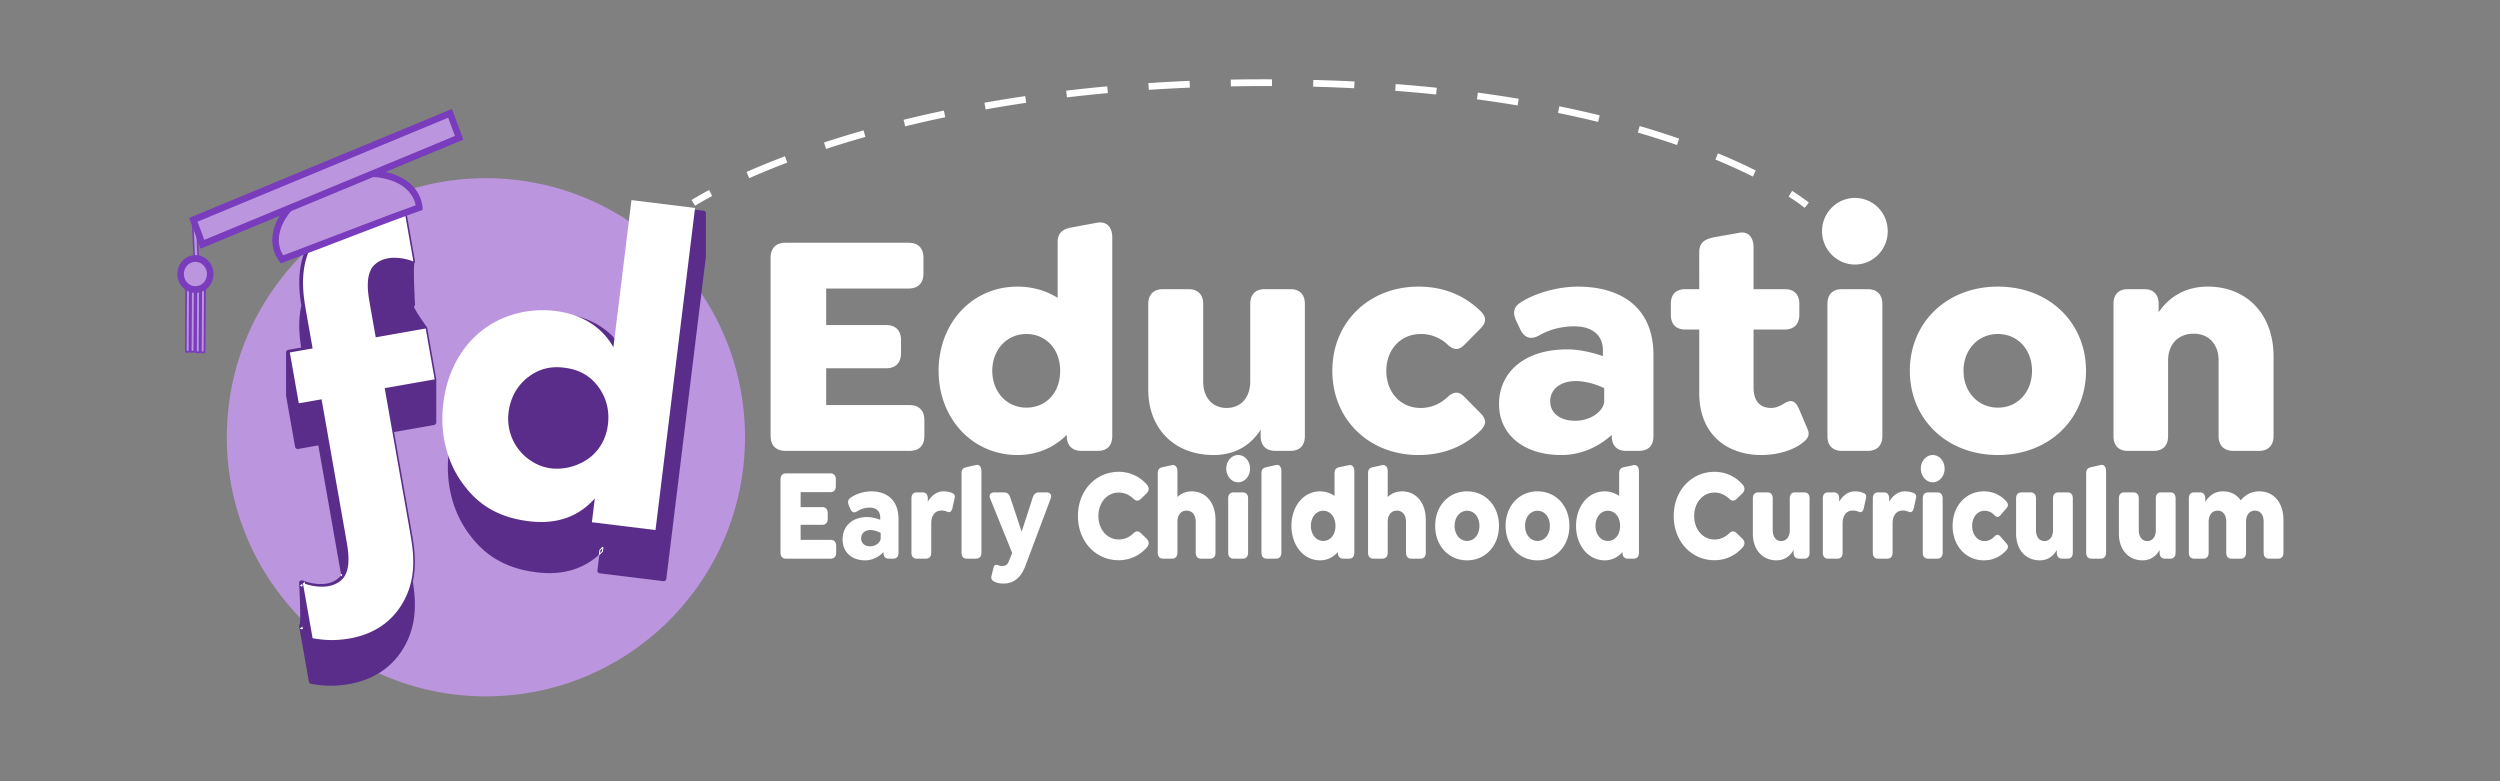
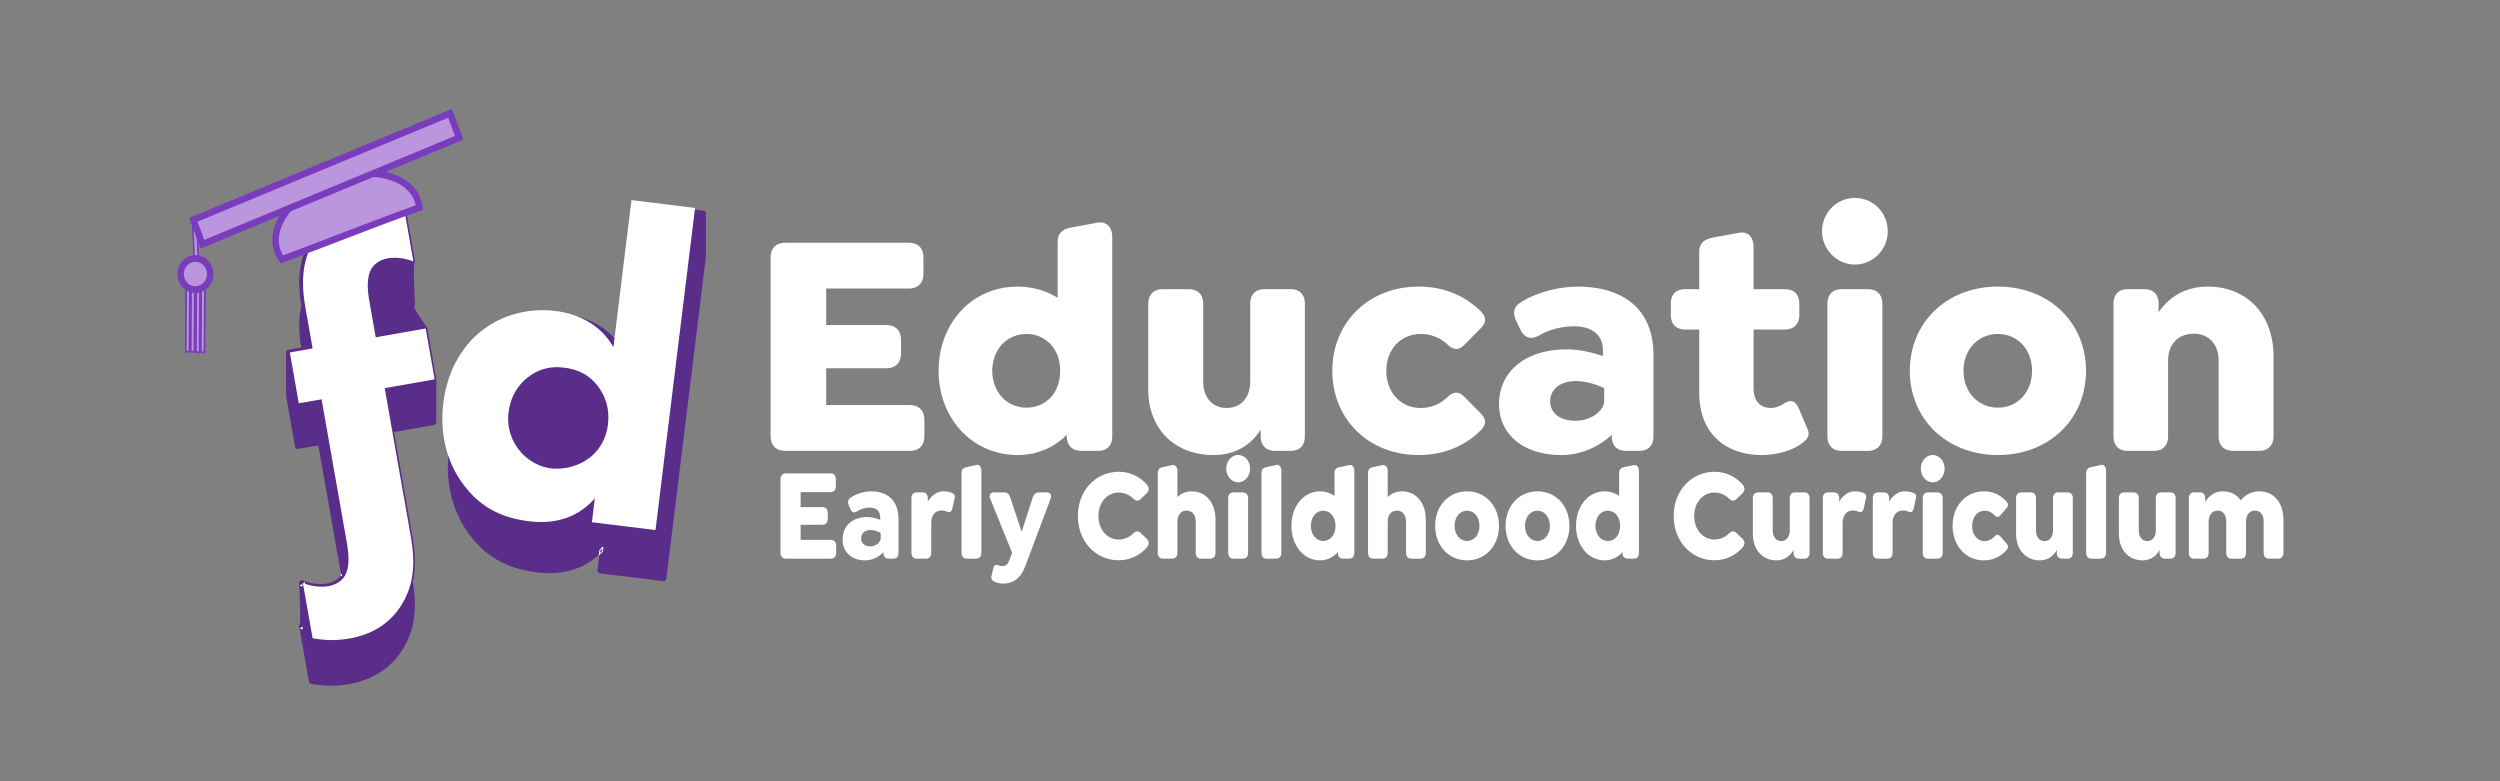
<svg xmlns="http://www.w3.org/2000/svg" width="256" height="80" viewBox="0 0 256 80" version="1.1">
  <rect x="0" y="0" width="256" height="80" fill="#808080" stroke="none" />
  <g id="logo" stroke="none" stroke-width="1" fill="none" fill-rule="evenodd">
    <g id="Group-5-Copy" transform="translate(18.085 7.429)">
      <g id="Group" transform="translate(5.139 10.816)">
-         <path d="M53.065 26.532c0 14.654-11.88 26.533-26.533 26.533S0 41.185 0 26.532 11.88 0 26.532 0c14.654 0 26.533 11.88 26.533 26.532" id="Fill-62" fill="#BB95DD" />
        <path d="M16.033 2.412l.402.008c.537.021 1.07.084 1.617.186l.065.02c.08.037.14.112.156.202l.997 5.657.004.068a.269.269 0 01-.074.169l-.002.007-.001.01-.009.065a5.22 5.22 0 00-.022.395l-.004.169c-.005.356.001.817.017 1.356l.01.334.028.7.013.285c.008.188.017.37.026.543l.007.129.006.114.004.066v.023l-.002.061a.27.27 0 01-.122.185l.05.106c.094.19.241.44.43.732l.066.103.07.105.24.357.25.356.084.118.078.107.023.033.021.029.01.012.006.009.032.055.018.06.918 5.209.003.023.001.024v4.4l-.007.065a.276.276 0 01-.22.206l-4.094.722 1.84 10.457.066.383c.285 1.758.318 3.109.013 4.48l.064.422c.154 1.105.193 2.053.095 2.992l-.04.328a8.084 8.084 0 01-1.254 3.347l-.164.241c-1.17 1.658-2.92 2.752-5.224 3.159l-.405.064c-1.203.17-2.318.13-3.492-.09l-.065-.02a.277.277 0 01-.156-.202L7.409 45.9l-.004-.067a.268.268 0 01.075-.17l.002-.015.009-.066c.01-.096.018-.23.022-.394l.004-.17c.005-.356-.002-.816-.017-1.357l-.01-.333-.028-.7-.013-.286c-.008-.188-.017-.37-.026-.542l-.007-.13-.006-.114-.002-.032-.001-.034-.001-.013v-.008l.003-.065a.275.275 0 01.373-.207l.266.099c.722.242 1.54.328 2.187.214l.203-.043c.593-.15 1.033-.465 1.272-.831L9.373 27.362l-2.063.364-.063.004a.274.274 0 01-.255-.227l-.919-5.208-.003-.024-.001-.023v-4.4l.007-.066a.274.274 0 01.22-.205l1.317-.232-.059-.404c-.195-1.459-.19-2.67.078-3.872l-.063-.422c-.154-1.104-.194-2.054-.096-2.992l.04-.327A8.082 8.082 0 018.767 5.98l.163-.24c1.17-1.658 2.922-2.753 5.226-3.159a10.662 10.662 0 011.877-.169zm26.24.119h.017l.018.001 6.513.8.065.017c.104.04.176.14.176.256v4.417l-.002.017-4.05 32.985-.015.062a.276.276 0 01-.292.178l-6.513-.8-.062-.015a.275.275 0 01-.177-.291l.2-1.635-.254.225a6.968 6.968 0 01-1.744 1.083l-.272.111c-1.192.457-2.568.613-4.152.418l-.353-.048c-2.797-.416-4.845-1.608-6.41-3.666l-.21-.276c-1.695-2.326-2.4-5.302-2.018-8.415v-.016a8.84 8.84 0 00-.006-.325l-.002-.06-.025-.73-.01-.292a55.251 55.251 0 01-.022-1.037l-.002-.272c-.003-.706.017-1.266.067-1.667l.05-.365c.47-3.145 1.97-5.736 4.203-7.398l.263-.188c2.045-1.41 4.636-2.042 7.278-1.718l.309.042c2.25.343 4.154 1.379 5.403 3.146L42.001 2.77a.275.275 0 01.273-.24zm-2.029 14.544l-.05.416.094.15.091.153.056-.01.043-.358-.115-.178-.119-.173z" id="Combined-Shape" fill="#5A2D8B" />
        <path d="M11.758 40.555l-.03.182-.018-.102c.017-.027.033-.053.048-.08h0zm-3.914.959l.11-.078.002.023h0c0 .026.002.041.003.066h0l.002.03h0a3.388 3.388 0 01-.117-.04h0zm-.267.193l.112-.081.006.127h0a2.402 2.402 0 01-.118-.046h0zm0 4.4l.13-.105.021.124c-.013.002-.026.002-.04.002h0a.295.295 0 01-.111-.021h0zm30.628-8.019a6.62 6.62 0 00.261-.276h0l.047.02-.047.383a8.376 8.376 0 01-.314.308h0l.053-.435z" id="Path" stroke="#FFF" stroke-width=".1" />
        <path d="M16.146 2.687l.41.009c.54.022 1.054.087 1.557.18l.996 5.657-.244-.091c-.75-.258-1.631-.365-2.358-.236l-.205.043c-.859.21-1.346.72-1.537 1.096l-.094.207c-.424 1.057-.171 2.493-.015 3.377l.594 3.367 5.116-.902.918 5.208-5.115.902 2.64 14.995.043.251c.367 2.187.518 4.686-1.06 7.104l-.142.209c-1.062 1.517-2.703 2.653-5.065 3.07l-.386.061c-1.27.18-2.368.109-3.412-.086l-.997-5.657.245.092c.75.258 1.63.365 2.357.237l.205-.043c.86-.21 1.346-.72 1.537-1.098l.094-.206c.424-1.057.17-2.493.016-3.378L9.706 22.644l-2.334.411-.918-5.208 2.334-.411-.697-3.951-.043-.251c-.367-2.186-.519-4.685 1.06-7.104l.14-.209c1.064-1.517 2.705-2.653 5.066-3.07a10.5 10.5 0 011.832-.164zm25.29-.44l6.514.8-4.05 32.986-6.514-.8.3-2.443-.112.124c-1.15 1.248-3.059 2.553-6.318 2.25l-.33-.035-.354-.048c-2.673-.399-4.576-1.513-6.031-3.313l-.196-.25-.206-.272c-1.604-2.201-2.278-4.97-2.007-7.84l.04-.375.051-.37c.46-3.048 1.886-5.457 3.855-7.021l.239-.184.25-.178c1.853-1.28 4.233-1.942 6.75-1.713l.344.037.246.033c2.06.304 4.202 1.274 5.525 3.417l.155.263 1.85-15.068zM31.124 20.181l-.219.156-.184.143c-.907.742-1.592 1.829-1.829 3.225l-.041.283-.027.28a5.149 5.149 0 001.001 3.43l.153.195.18.208c.86.943 1.984 1.482 3.04 1.612.128.016.259.026.393.031l.202.004.254-.006a5.654 5.654 0 002.812-.906l.23-.162.152-.116c.756-.608 1.494-1.61 1.743-3.03l.043-.29.03-.298c.11-1.47-.331-2.587-.905-3.426l-.117-.164-.173-.22c-.822-.991-1.845-1.492-3.047-1.686l-.26-.037-.244-.026c-1.134-.098-2.168.11-3.187.8z" id="Combined-Shape" fill="#FFF" />
      </g>
      <g id="Group-4" transform="translate(.076 3.728)" fill-rule="nonzero">
-         <path id="Path" fill="#FFF" d="M1.974 11.315l-.42.02.248 6.575.454.013-.247-6.575z" />
        <path id="Path" fill="#FFF" d="M1.588 11.367l.355.014.279 6.51-.388-.017z" />
        <path id="Path" fill="#783CBD" d="M1.972 11.264l-.42.019-.08.089.28 6.54.087.082.42-.02.08-.088-.28-6.54z" />
        <path id="Path" fill="#BB95DD" d="M1.895 11.438l.273 6.37-.254.01-.272-6.369z" />
        <path id="Path" fill="#783CBD" d="M1.95 17.81l-.083.086-.043 7.017.083.086.361.003.084-.085.043-7.018-.083-.086z" />
        <path id="Path" fill="#783CBD" d="M2.033 17.982h.194l-.041 6.848-.195-.001z" />
        <path id="Path" fill="#783CBD" d="M1.95 17.81l-.083.086-.043 7.017.083.086.361.003.084-.085.043-7.018-.083-.086z" />
        <path id="Path" fill="#BB95DD" d="M2.033 17.982h.194l-.041 6.848-.195-.001z" />
        <path id="Path" fill="#783CBD" d="M2.451 17.814l-.084.085-.042 7.018.083.086.362.003.084-.085.042-7.019-.083-.086z" />
        <path id="Path" fill="#783CBD" d="M2.533 17.985h.195l-.04 6.848-.196-.001z" />
        <path id="Path" fill="#783CBD" d="M2.451 17.814l-.084.085-.042 7.018.083.086.362.003.084-.085.042-7.019-.083-.086z" />
        <path id="Path" fill="#BB95DD" d="M2.533 17.985h.195l-.04 6.848-.196-.001z" />
        <path id="Path" fill="#783CBD" d="M.915 17.746l-.084.085-.042 7.017.083.086.362.002.084-.085.042-7.017-.083-.086z" />
        <path id="Path" fill="#783CBD" d="M.997 17.917h.195l-.041 6.847H.956z" />
        <path id="Path" fill="#783CBD" d="M.915 17.746l-.084.085-.042 7.017.083.086.362.002.084-.085.042-7.017-.083-.086z" />
        <path id="Path" fill="#BB95DD" d="M.997 17.917h.195l-.041 6.847H.956z" />
        <path id="Path" fill="#783CBD" d="M1.417 17.748l-.084.085-.043 7.019.083.086.362.002.084-.085.042-7.018-.083-.086z" />
        <path id="Path" fill="#783CBD" d="M1.499 17.92h.195l-.042 6.848-.195-.001z" />
        <path id="Path" fill="#783CBD" d="M1.417 17.748l-.084.085-.043 7.019.083.086.362.002.084-.085.042-7.018-.083-.086z" />
        <path id="Path" fill="#BB95DD" d="M1.499 17.92h.195l-.042 6.848-.195-.001z" />
        <path d="M1.78 15.279c.855-.038 1.579.658 1.618 1.555.038.898-.624 1.657-1.48 1.696-.854.038-1.578-.659-1.616-1.556-.038-.898.623-1.657 1.478-1.695z" id="Path" fill="#FFF" />
        <path d="M3.323 16.731c-.087-.808-.756-1.419-1.54-1.384-.818.037-1.451.764-1.414 1.624.036.86.73 1.527 1.547 1.49.784-.035 1.398-.704 1.416-1.517l-.001-.107-.008-.106z" id="Path" fill="#FFF" />
        <path d="M1.767 14.971c-1.022.046-1.81.95-1.765 2.016.045 1.066.907 1.896 1.93 1.85.985-.045 1.752-.884 1.767-1.898l-.001-.118c-.047-1.066-.909-1.896-1.931-1.85z" id="Path" fill="#783CBD" />
        <path d="M1.796 15.655c.618-.028 1.15.452 1.227 1.094l.008.102c.03.692-.477 1.273-1.128 1.303-.65.029-1.205-.505-1.234-1.197-.03-.691.477-1.273 1.127-1.302z" id="Path" fill="#BB95DD" />
        <path d="M15.83 7.231c3.988-1.42 7.935-.474 8.817 2.126.06.178.105.362.135.55l.024.19-.067.007a3.227 3.227 0 00-.155-.724c-.867-2.557-4.775-3.494-8.731-2.084-3.957 1.41-6.455 4.63-5.589 7.187.088.258.208.503.358.732l.119.168-.053.042a3.282 3.282 0 01-.487-.92c-.88-2.6 1.643-5.853 5.63-7.274z" id="Path" fill="#FFF" />
        <path d="M15.732 6.94c-4.124 1.47-6.762 4.87-5.814 7.666.122.362.3.699.532 1.006l.149.2 3.618-1.371 6.025-2.305.943-.356a274.67 274.67 0 012.96-1.092l.986-.353-.026-.27a3.61 3.61 0 00-.175-.809c-.947-2.795-5.074-3.785-9.198-2.316z" id="Path" fill="#783CBD" />
        <path d="M24.3 9.481l.05.16c.014.053.027.106.039.161l.012.069.262-.093c-.99.354-1.953.705-2.951 1.077l-2.64.999-7.996 3.05-.237.088-.064-.107a2.87 2.87 0 01-.227-.503c-.8-2.36 1.584-5.434 5.403-6.795 3.751-1.337 7.415-.498 8.303 1.769l.046.125z" id="Path" fill="#BB95DD" />
        <path id="Path" fill="#FFF" d="M27.912.416L1.625 11.318l.913 2.549 26.33-10.88-.913-2.551z" />
        <path id="Path" fill="#FFF" d="M27.904.492l.921 2.475L2.557 13.823l-.889-2.486z" />
        <path id="Path" fill="#783CBD" d="M29.285 3.146L28.115 0 1.209 11.158l1.17 3.145z" />
        <path id="Path" fill="#BB95DD" d="M27.733.895l.694 1.868L2.76 13.406l-.694-1.865z" />
      </g>
      <path d="M84.754 42.993c.34 0 .528.229.645.618l1.136 3.412 1.1-3.412c.117-.39.305-.618.657-.618h.807c.34 0 .55.242.41.618l-2.588 6.89c-.55 1.478-1.44 1.827-2.26 1.827a2.09 2.09 0 01-.937-.201c-.175-.095-.362-.243-.28-.578l.198-.82c.07-.268.188-.389.527-.268a.91.91 0 00.386.067c.2 0 .492-.04.656-.47l.352-.86-2.26-5.587c-.153-.376.07-.618.41-.618h1.041zm-13.629-.107c1.417 0 2.798.712 2.798 2.874v3.398c0 .403-.187.618-.538.618h-.48c-.34 0-.527-.228-.527-.618v-.053c-.492.51-1.148.846-1.874.846-1.393 0-2.306-.86-2.306-2.136 0-1.383.995-2.297 2.517-2.297.457 0 .914.121 1.335.283v-.243c0-.63-.387-1.007-1.065-1.007-.574 0-1.031.202-1.312.39-.258.16-.515.134-.679-.242l-.13-.309c-.198-.43-.104-.672.142-.846.573-.416 1.417-.658 2.12-.658zm91.78.107c.339 0 .538.229.538.618v3.264c0 .645.328 1.101.867 1.101.55 0 .878-.456.878-1.114v-3.25c0-.39.187-.619.527-.619h.972c.34 0 .527.229.527.618v5.547c0 .39-.188.618-.527.618h-.575c-.339 0-.538-.228-.538-.618v-.268c-.35.618-.913 1.06-1.744 1.06-1.452 0-2.425-1.1-2.425-2.739v-3.6c0-.39.2-.618.54-.618h.96zm26.956 0c.339 0 .538.229.538.618v3.264c0 .645.328 1.101.867 1.101.55 0 .878-.456.878-1.114v-3.25c0-.39.187-.619.527-.619h.971c.34 0 .528.229.528.618v5.547c0 .39-.188.618-.528.618h-.574c-.339 0-.538-.228-.538-.618v-.268c-.351.618-.914 1.06-1.745 1.06-1.452 0-2.424-1.1-2.424-2.739v-3.6c0-.39.2-.618.539-.618h.96zm-40.118-2.175v8.34c0 .39-.187.618-.527.618h-.62c-.34 0-.539-.229-.539-.617v-.055c-.457.511-1.066.846-1.827.846-1.686 0-2.928-1.544-2.928-3.532 0-1.987 1.23-3.532 2.928-3.532.562 0 1.065.175 1.487.47v-2.337c0-.39.187-.55.527-.617l.96-.202c.352-.054.539.215.539.618zm-10.387 2.068c1.897 0 3.267 1.504 3.267 3.532s-1.37 3.532-3.267 3.532c-1.897 0-3.267-1.504-3.267-3.532s1.37-3.532 3.267-3.532zm61.031.107c.34 0 .538.229.538.618v3.264c0 .645.329 1.101.867 1.101.55 0 .878-.456.878-1.114v-3.25c0-.39.188-.619.527-.619h.972c.34 0 .527.229.527.618v5.547c0 .39-.187.618-.527.618h-.574c-.34 0-.538-.228-.538-.618v-.268c-.352.618-.914 1.06-1.745 1.06-1.452 0-2.424-1.1-2.424-2.739v-3.6c0-.39.199-.618.539-.618h.96zm-68.244-.107c1.897 0 3.267 1.504 3.267 3.532s-1.37 3.532-3.267 3.532c-1.897 0-3.267-1.504-3.267-3.532s1.37-3.532 3.267-3.532zm-11.545-2.068v8.34c0 .39-.187.618-.527.618h-.62c-.34 0-.539-.229-.539-.617v-.055c-.457.511-1.066.846-1.827.846-1.686 0-2.928-1.544-2.928-3.532 0-1.987 1.23-3.532 2.928-3.532.562 0 1.065.175 1.487.47v-2.337c0-.39.187-.55.527-.617l.96-.202c.352-.054.539.215.539.618zm64.46 2.068c.996 0 1.758.416 2.32 1.048.152.188.246.403-.012.698l-.62.712c-.165.175-.34.255-.61-.027a1.347 1.347 0 00-.995-.444c-.75 0-1.277.66-1.277 1.545 0 .886.516 1.559 1.277 1.559.351 0 .702-.148.995-.457.27-.282.445-.201.61-.027l.62.712c.258.295.164.51.012.698-.562.631-1.324 1.047-2.32 1.047-1.838 0-3.196-1.49-3.196-3.532 0-2.041 1.358-3.532 3.197-3.532zm-27.575-2.001c1.136 0 2.154.483 2.87 1.302.257.283.257.632 0 .887l-.598.578c-.258.255-.504.242-.773-.014-.41-.39-.925-.631-1.5-.631-1.17 0-2.084 1.007-2.084 2.404s.914 2.404 2.085 2.404c.574 0 1.1-.241 1.499-.631.27-.256.515-.27.773-.013l.597.577c.258.255.258.605 0 .886a3.782 3.782 0 01-2.892 1.303c-2.343 0-4.158-1.934-4.158-4.526 0-2.592 1.815-4.526 4.18-4.526zm-61.007 0a3.77 3.77 0 012.869 1.302c.257.283.257.632 0 .887l-.597.578c-.258.255-.504.242-.773-.014-.41-.39-.925-.631-1.5-.631-1.17 0-2.084 1.007-2.084 2.404s.913 2.404 2.085 2.404c.574 0 1.1-.241 1.499-.631.27-.256.515-.27.773-.013l.597.577c.257.255.257.605 0 .886a3.782 3.782 0 01-2.892 1.303c-2.343 0-4.158-1.934-4.158-4.526 0-2.592 1.815-4.526 4.18-4.526zm6.007-.067v2.646c.374-.35.855-.578 1.464-.578 1.428 0 2.435 1.142 2.435 2.928v3.345c0 .388-.187.617-.539.617h-.96c-.34 0-.527-.229-.527-.617v-3.17c0-.672-.351-1.128-.936-1.128-.574 0-.937.456-.937 1.128v3.17c0 .388-.199.617-.539.617h-.948c-.34 0-.527-.229-.527-.617v-8.14c0-.39.187-.55.527-.617l.937-.202c.351-.054.55.215.55.618zm-35.527.228c.352 0 .55.215.55.632v.658c0 .402-.198.63-.55.63H63.9v1.532h2.225c.351 0 .55.228.55.63v.552c0 .403-.199.63-.55.63H63.9v1.546h3.092c.35 0 .55.228.55.63v.659c0 .416-.2.631-.55.631h-4.603c-.351 0-.55-.228-.55-.631v-7.467c0-.403.199-.632.55-.632h4.567zm15.457-.242v8.354c0 .39-.199.618-.539.618h-.96c-.352 0-.538-.228-.538-.618V41.02c0-.39.186-.55.538-.618l.948-.215c.352-.08.551.215.551.618zm89.438 2.082c.316 0 .597.054.843.148.2.08.387.188.293.577l-.222 1.008c-.094.376-.294.456-.493.362-.187-.067-.41-.134-.609-.134-.69 0-1.065.524-1.065 1.316v2.995c0 .39-.187.618-.527.618h-.972c-.34 0-.527-.228-.527-.618v-5.547c0-.39.188-.618.527-.618h.62c.34 0 .527.229.527.618v.323c.41-.659.96-1.048 1.605-1.048zm41.428 0c1.452 0 2.46 1.142 2.46 2.928v3.345c0 .388-.188.617-.527.617h-.972c-.34 0-.527-.229-.527-.617v-3.17c0-.685-.328-1.128-.89-1.128-.55 0-.913.443-.913 1.128v3.17c0 .388-.188.617-.527.617h-.973c-.339 0-.526-.229-.526-.617v-3.17c0-.685-.328-1.128-.89-1.128-.55 0-.913.443-.913 1.128v3.17c0 .388-.188.617-.528.617h-.971c-.34 0-.527-.229-.527-.617V43.61c0-.389.187-.618.527-.618h.62c.34 0 .527.23.527.618v.363c.386-.631.973-1.088 1.815-1.088.785 0 1.417.336 1.827.926a2.366 2.366 0 011.908-.926zm-134.753 0c.316 0 .597.054.843.148.199.08.386.188.293.577l-.223 1.008c-.093.376-.293.456-.492.362-.188-.067-.41-.134-.609-.134-.69 0-1.065.524-1.065 1.316v2.995c0 .39-.188.618-.527.618h-.972c-.34 0-.527-.228-.527-.618v-5.547c0-.39.187-.618.527-.618h.62c.34 0 .527.229.527.618v.323c.41-.659.96-1.048 1.605-1.048zm45.49-2.068v2.646c.375-.35.856-.578 1.464-.578 1.43 0 2.436 1.142 2.436 2.928v3.345c0 .388-.187.617-.539.617h-.96c-.34 0-.527-.229-.527-.617v-3.17c0-.672-.351-1.128-.936-1.128-.574 0-.937.456-.937 1.128v3.17c0 .388-.2.617-.539.617h-.948c-.34 0-.527-.229-.527-.617v-8.14c0-.39.187-.55.527-.617l.937-.202c.35-.054.55.215.55.618zm-10.889-.014v8.354c0 .39-.199.618-.538.618h-.96c-.352 0-.54-.228-.54-.618V41.02c0-.39.188-.55.54-.618l.947-.215c.352-.08.551.215.551.618zm67.178 2.19c.34 0 .539.228.539.617v5.547c0 .39-.2.618-.54.618h-.96c-.35 0-.538-.228-.538-.618v-5.547c0-.39.187-.617.539-.617h.96zm-3.337-.108c.316 0 .597.054.843.148.2.08.387.188.293.577l-.222 1.008c-.094.376-.294.456-.493.362-.187-.067-.41-.134-.609-.134-.69 0-1.065.524-1.065 1.316v2.995c0 .39-.187.618-.527.618h-.972c-.34 0-.527-.228-.527-.618v-5.547c0-.39.188-.618.527-.618h.62c.34 0 .527.229.527.618v.323c.41-.659.96-1.048 1.605-1.048zm20.609-2.082v8.354c0 .39-.2.618-.539.618h-.96c-.352 0-.539-.228-.539-.618V41.02c0-.39.187-.55.54-.618l.948-.215c.35-.08.55.215.55.618zm-88.396 2.19c.34 0 .539.228.539.617v5.547c0 .39-.2.618-.539.618h-.96c-.351 0-.539-.228-.539-.618v-5.547c0-.39.188-.617.539-.617h.96zm-38.139 3.854c-.572 0-.947.349-.947.846s.362.82.924.82c.633 0 1.078-.457 1.078-.82v-.55c-.222-.121-.633-.296-1.055-.296zm75.516-1.975c-.738 0-1.265.672-1.265 1.545 0 .874.527 1.545 1.265 1.545.714 0 1.253-.604 1.253-1.545 0-.94-.55-1.545-1.253-1.545zm-7.202 0c-.737 0-1.276.66-1.276 1.545 0 .886.539 1.545 1.276 1.545.738 0 1.265-.659 1.265-1.545 0-.886-.527-1.545-1.265-1.545zm-7.213 0c-.738 0-1.277.66-1.277 1.545 0 .886.54 1.545 1.277 1.545.738 0 1.265-.659 1.265-1.545 0-.886-.527-1.545-1.265-1.545zm-14.73 0c-.738 0-1.265.672-1.265 1.545 0 .874.527 1.545 1.265 1.545.714 0 1.253-.604 1.253-1.545 0-.94-.55-1.545-1.253-1.545zm-8.712-5.707c.679 0 1.218.617 1.218 1.397 0 .765-.539 1.396-1.218 1.396-.668 0-1.218-.63-1.218-1.396 0-.78.55-1.397 1.218-1.397zm71.123 0c.68 0 1.219.617 1.219 1.397 0 .765-.54 1.396-1.219 1.396-.667 0-1.217-.63-1.217-1.396 0-.78.55-1.397 1.217-1.397zm-76.189-16.982c.937 0 1.487.557 1.487 1.508v7.966c0 1.573.905 2.688 2.392 2.688 1.52 0 2.425-1.115 2.425-2.72v-7.934c0-.95.517-1.508 1.454-1.508h2.685c.936 0 1.454.557 1.454 1.508v13.54c0 .95-.518 1.507-1.454 1.507h-1.585c-.938 0-1.487-.557-1.487-1.508v-.655c-.97 1.507-2.522 2.59-4.818 2.59-4.008 0-6.692-2.688-6.692-6.689v-8.785c0-.95.55-1.508 1.487-1.508h2.652zm-7.826-5.312v20.36c0 .95-.517 1.507-1.455 1.507h-1.713c-.938 0-1.487-.557-1.487-1.508v-.13c-1.26 1.245-2.943 2.064-5.043 2.064-4.656 0-8.083-3.77-8.083-8.621 0-4.852 3.394-8.623 8.083-8.623 1.55 0 2.94.426 4.105 1.148v-5.705c0-.95.518-1.344 1.455-1.507l2.65-.492c.97-.131 1.488.525 1.488 1.507zm31.363 5.05c2.748 0 4.85 1.016 6.4 2.556.422.46.68.984-.03 1.705l-1.715 1.738c-.452.426-.937.623-1.68-.066a3.96 3.96 0 00-2.748-1.082c-2.07 0-3.525 1.607-3.525 3.77 0 2.164 1.423 3.803 3.525 3.803.969 0 1.94-.36 2.747-1.114.744-.689 1.229-.492 1.681-.066l1.714 1.737c.711.722.453 1.247.032 1.705-1.551 1.54-3.653 2.557-6.401 2.557-5.076 0-8.826-3.638-8.826-8.621 0-4.983 3.75-8.623 8.826-8.623zm16.327 0c3.912 0 7.728 1.737 7.728 7.015v8.294c0 .983-.518 1.508-1.488 1.508h-1.326c-.937 0-1.455-.557-1.455-1.508V37.1c-1.357 1.246-3.168 2.066-5.172 2.066-3.847 0-6.37-2.099-6.37-5.213 0-3.377 2.749-5.606 6.952-5.606 1.26 0 2.521.295 3.686.688v-.59c0-1.54-1.067-2.458-2.942-2.458-1.584 0-2.846.49-3.621.95-.711.393-1.423.328-1.876-.59l-.356-.754c-.55-1.049-.29-1.64.389-2.065 1.584-1.017 3.912-1.607 5.851-1.607zm17.978-4.033v4.295h3.2c.938 0 1.488.524 1.488 1.507v1.115c0 .951-.55 1.508-1.488 1.508h-3.2v5.9c0 1.607.808 2.132 1.81 2.132.485 0 .97-.23 1.326-.459.808-.524 1.196-.13 1.487.492l.905 2.131c.356.787-.226 1.18-.646 1.508-1.003.721-2.522 1.147-4.106 1.147-3.233 0-6.337-1.868-6.337-6.36v-6.49h-1.422c-.97 0-1.487-.558-1.487-1.509v-1.115c0-.983.517-1.507 1.487-1.507h1.422V18.38c0-.95.55-1.31 1.487-1.507l2.587-.46c.97-.196 1.487.493 1.487 1.476zm25.024 4.032c5.238 0 9.02 3.672 9.02 8.623 0 4.95-3.782 8.621-9.02 8.621-5.237 0-9.02-3.671-9.02-8.621 0-4.951 3.783-8.623 9.02-8.623zM74.955 17.43c.97 0 1.52.525 1.52 1.54v1.607c0 .984-.55 1.54-1.52 1.54h-8.439v3.738h6.143c.97 0 1.52.557 1.52 1.542v1.343c0 .984-.55 1.54-1.52 1.54h-6.143v3.771h8.536c.97 0 1.52.558 1.52 1.541v1.607c0 1.016-.55 1.54-1.52 1.54H62.346c-.97 0-1.52-.557-1.52-1.54V18.97c0-.984.55-1.541 1.52-1.541h12.609zm98.227 4.753c.937 0 1.487.558 1.487 1.509v13.54c0 .95-.55 1.507-1.487 1.507h-2.652c-.97 0-1.487-.557-1.487-1.508v-13.54c0-.95.517-1.508 1.487-1.508h2.652zm34.82-.262c3.944 0 6.724 2.787 6.724 7.147v8.163c0 .95-.55 1.508-1.486 1.508h-2.652c-.937 0-1.487-.557-1.487-1.508v-7.737c0-1.639-.97-2.753-2.554-2.753-1.617 0-2.62 1.114-2.62 2.753v7.737c0 .95-.516 1.508-1.454 1.508h-2.683c-.938 0-1.454-.557-1.454-1.508v-13.54c0-.95.516-1.508 1.454-1.508h1.714c.937 0 1.455.558 1.455 1.509v.852c1.066-1.54 2.682-2.623 5.043-2.623zm-64.729 9.672c-1.584 0-2.618.852-2.618 2.065s1.002 2 2.553 2c1.746 0 2.975-1.115 2.975-2v-1.344c-.614-.295-1.746-.721-2.91-.721zm-56.258-4.82c-2.037 0-3.491 1.64-3.491 3.77 0 2.131 1.454 3.77 3.491 3.77 1.973 0 3.46-1.475 3.46-3.77 0-2.294-1.52-3.77-3.46-3.77zm99.486 0c-2.036 0-3.523 1.607-3.523 3.77 0 2.164 1.487 3.77 3.523 3.77 2.037 0 3.491-1.606 3.491-3.77 0-2.163-1.454-3.77-3.491-3.77zm-14.645-13.932c1.874 0 3.362 1.507 3.362 3.409 0 1.869-1.488 3.41-3.362 3.41-1.843 0-3.363-1.541-3.363-3.41 0-1.902 1.52-3.41 3.363-3.41z" id="Combined-Shape" fill="#FFF" />
-       <path d="M54.527 12.027l.312.616-.422.228-.386.214-.35.2-.46.274-.13.082-.365-.585.206-.129.25-.15.338-.196.375-.211.412-.225.22-.118zm4.103-1.21a79.266 79.266 0 013.9-1.593l-.236-.65c-1.4.53-2.71 1.067-3.932 1.605l.268.637zm7.872-2.994c1.296-.426 2.639-.838 4.027-1.233l-.182-.668c-1.397.398-2.747.812-4.052 1.24l.207.66zm8.1-2.312a125.33 125.33 0 014.105-.935l-.137-.68c-1.407.296-2.782.61-4.127.94l.159.675zm8.238-1.737c1.36-.242 2.745-.467 4.154-.675l-.097-.687c-1.415.21-2.806.435-4.174.679l.117.683zm8.331-1.23c1.376-.164 2.77-.311 4.185-.441l-.06-.691c-1.42.13-2.822.278-4.203.442l.078.69zm8.382-.773c1.385-.092 2.785-.167 4.203-.227l-.028-.693c-1.423.06-2.829.136-4.22.228l.045.692zm8.405-.354c.9-.017 1.807-.027 2.72-.031h1.487l.003-.694h-.116c-1.382-.005-2.751.006-4.107.031l.013.694zm8.42.03a175.6 175.6 0 014.205.16l.034-.692c-1.386-.07-2.793-.123-4.221-.16l-.017.693zm8.407.425c1.421.108 2.818.233 4.19.375l.069-.69a153.089 153.089 0 00-4.209-.377l-.05.692zm8.372.871c1.418.19 2.805.4 4.161.626l.11-.685a130.509 130.509 0 00-4.183-.628l-.088.687zm8.298 1.392c1.408.287 2.777.594 4.107.92l.158-.675a108.195 108.195 0 00-4.132-.926l-.133.68zm8.175 2.01c1.393.406 2.73.832 4.01 1.276l.219-.657a85.312 85.312 0 00-4.043-1.287l-.186.667zm7.947 2.767a58.86 58.86 0 013.832 1.74l.298-.622a59.29 59.29 0 00-3.876-1.761l-.254.643zm7.85 3.204l.213.136.395.261c.188.127.362.248.522.363l.32.235.183.141.079.065-.43.536-.117-.093-.194-.148-.082-.06c-.097-.071-.2-.145-.309-.222l-.347-.239-.187-.125-.404-.261.359-.59z" id="Combined-Shape" fill="#FFF" fill-rule="nonzero" />
    </g>
  </g>
</svg>